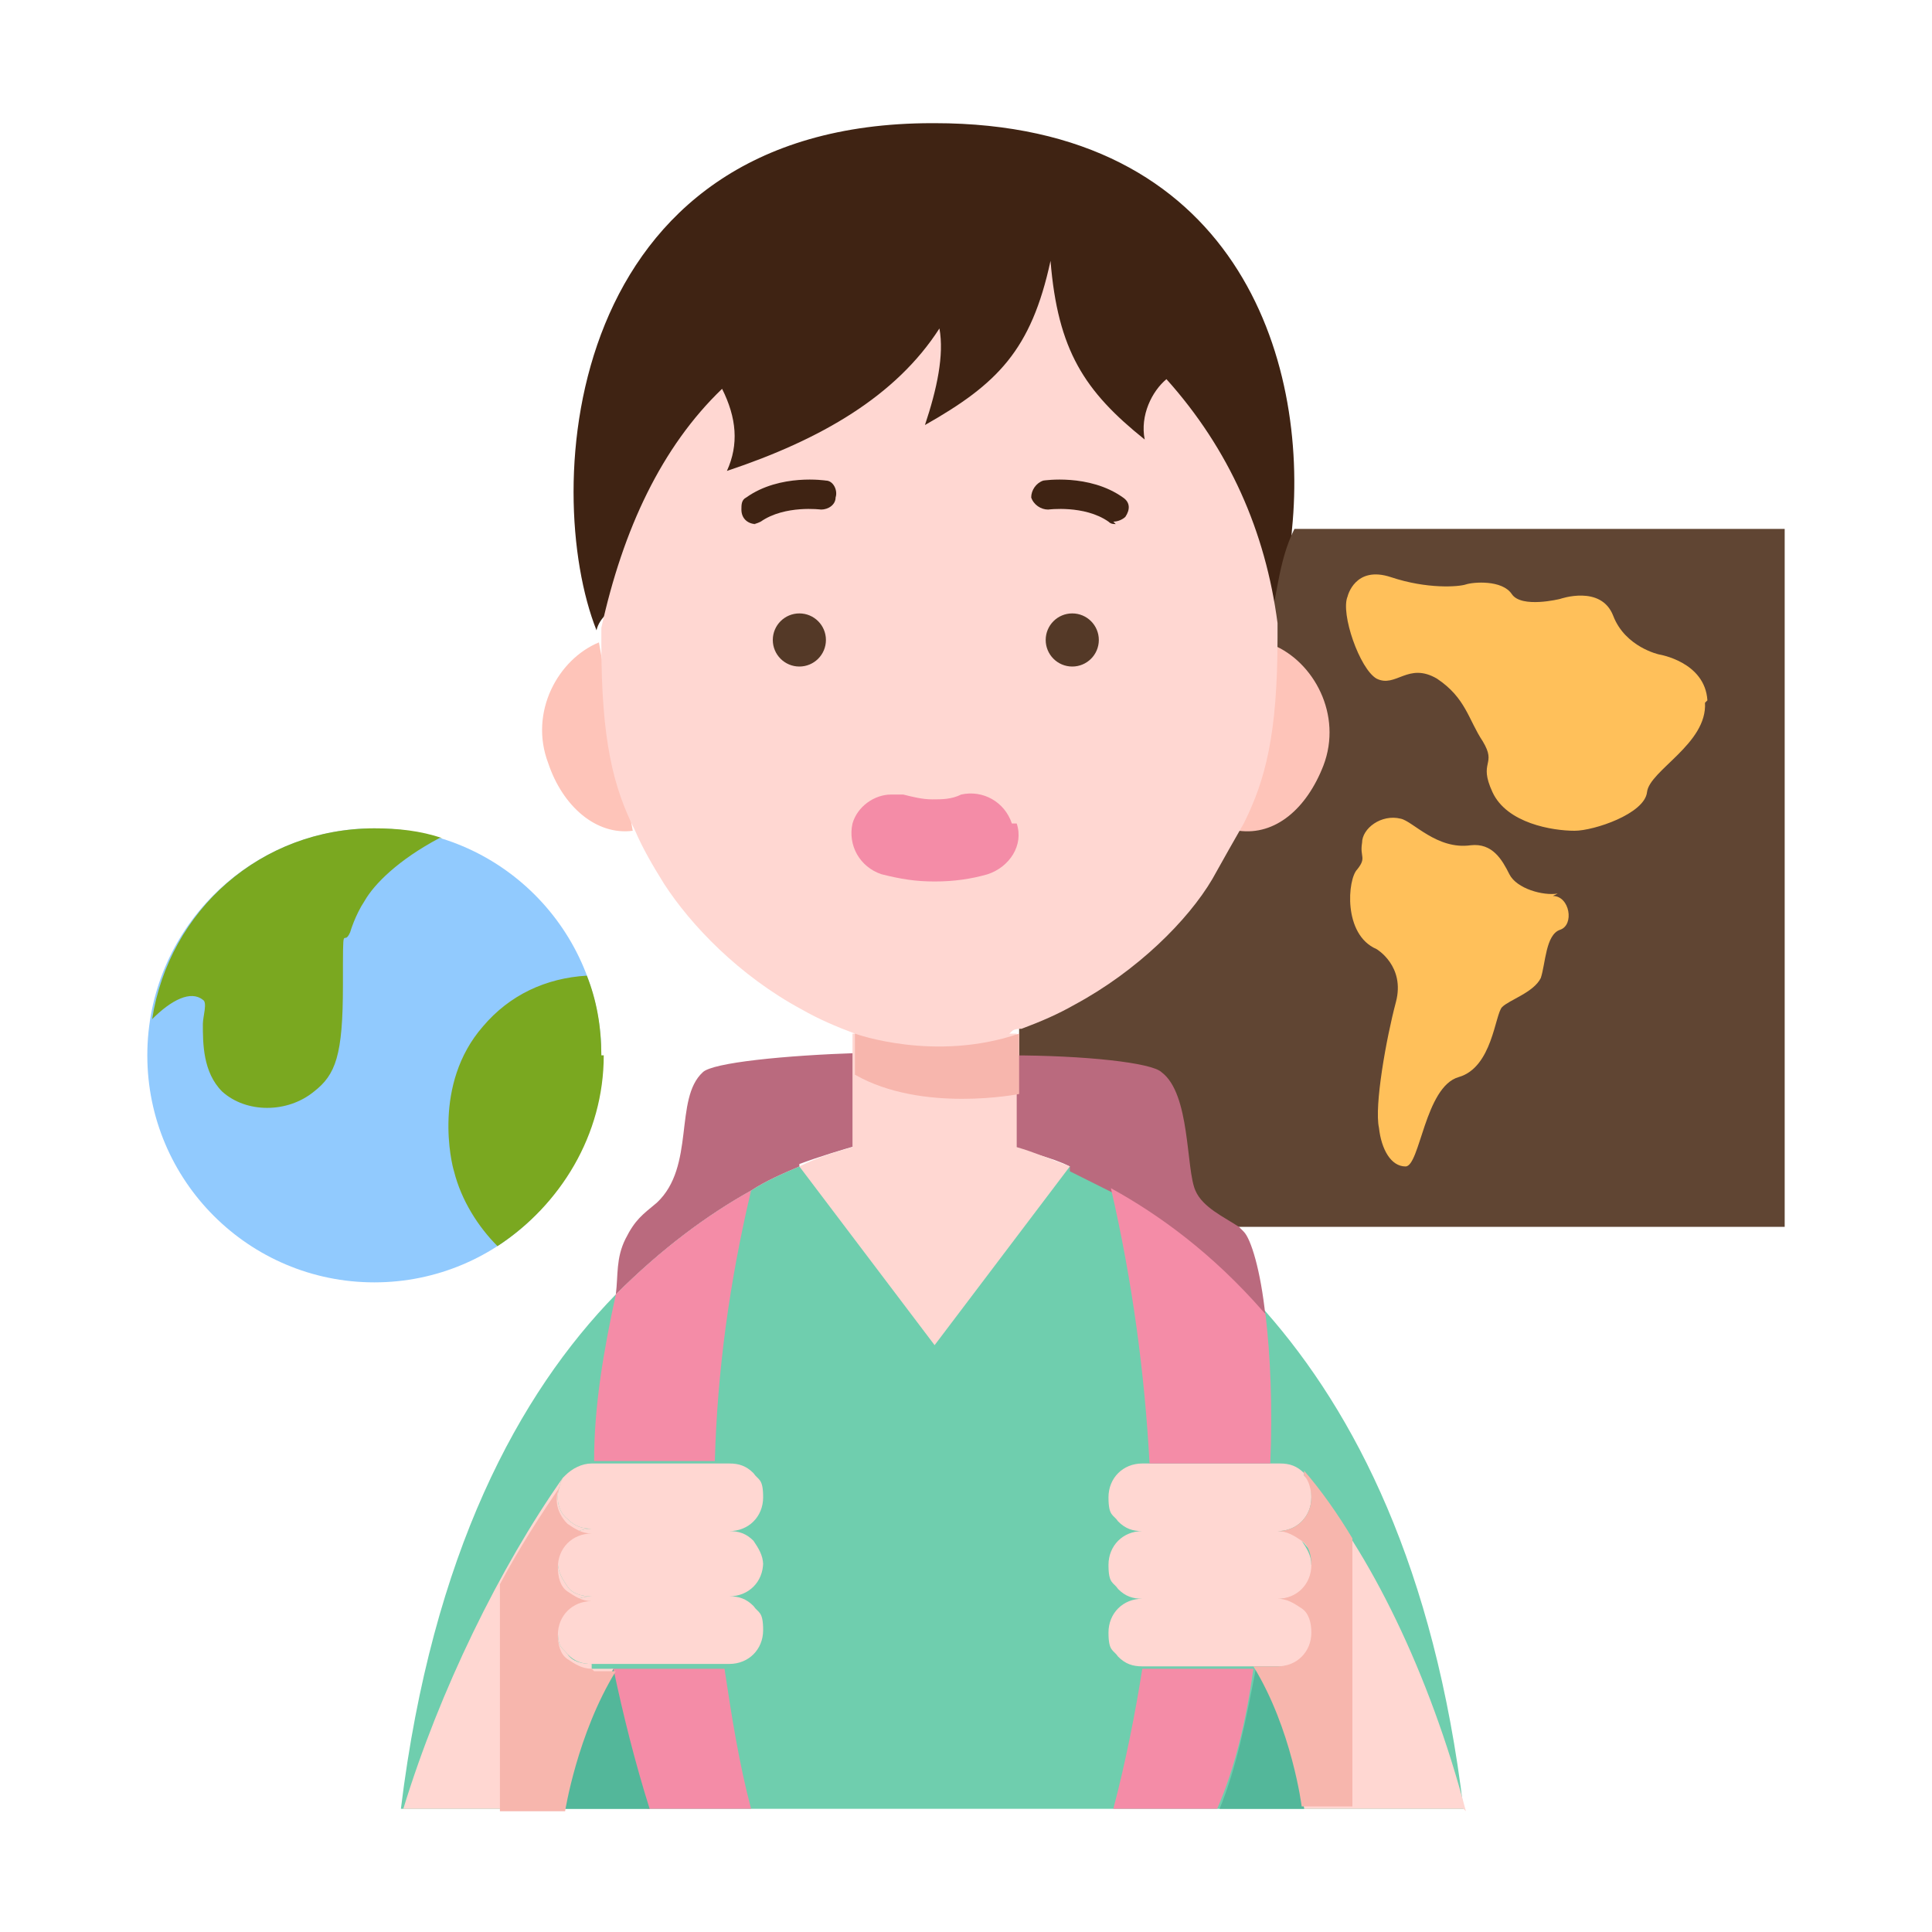
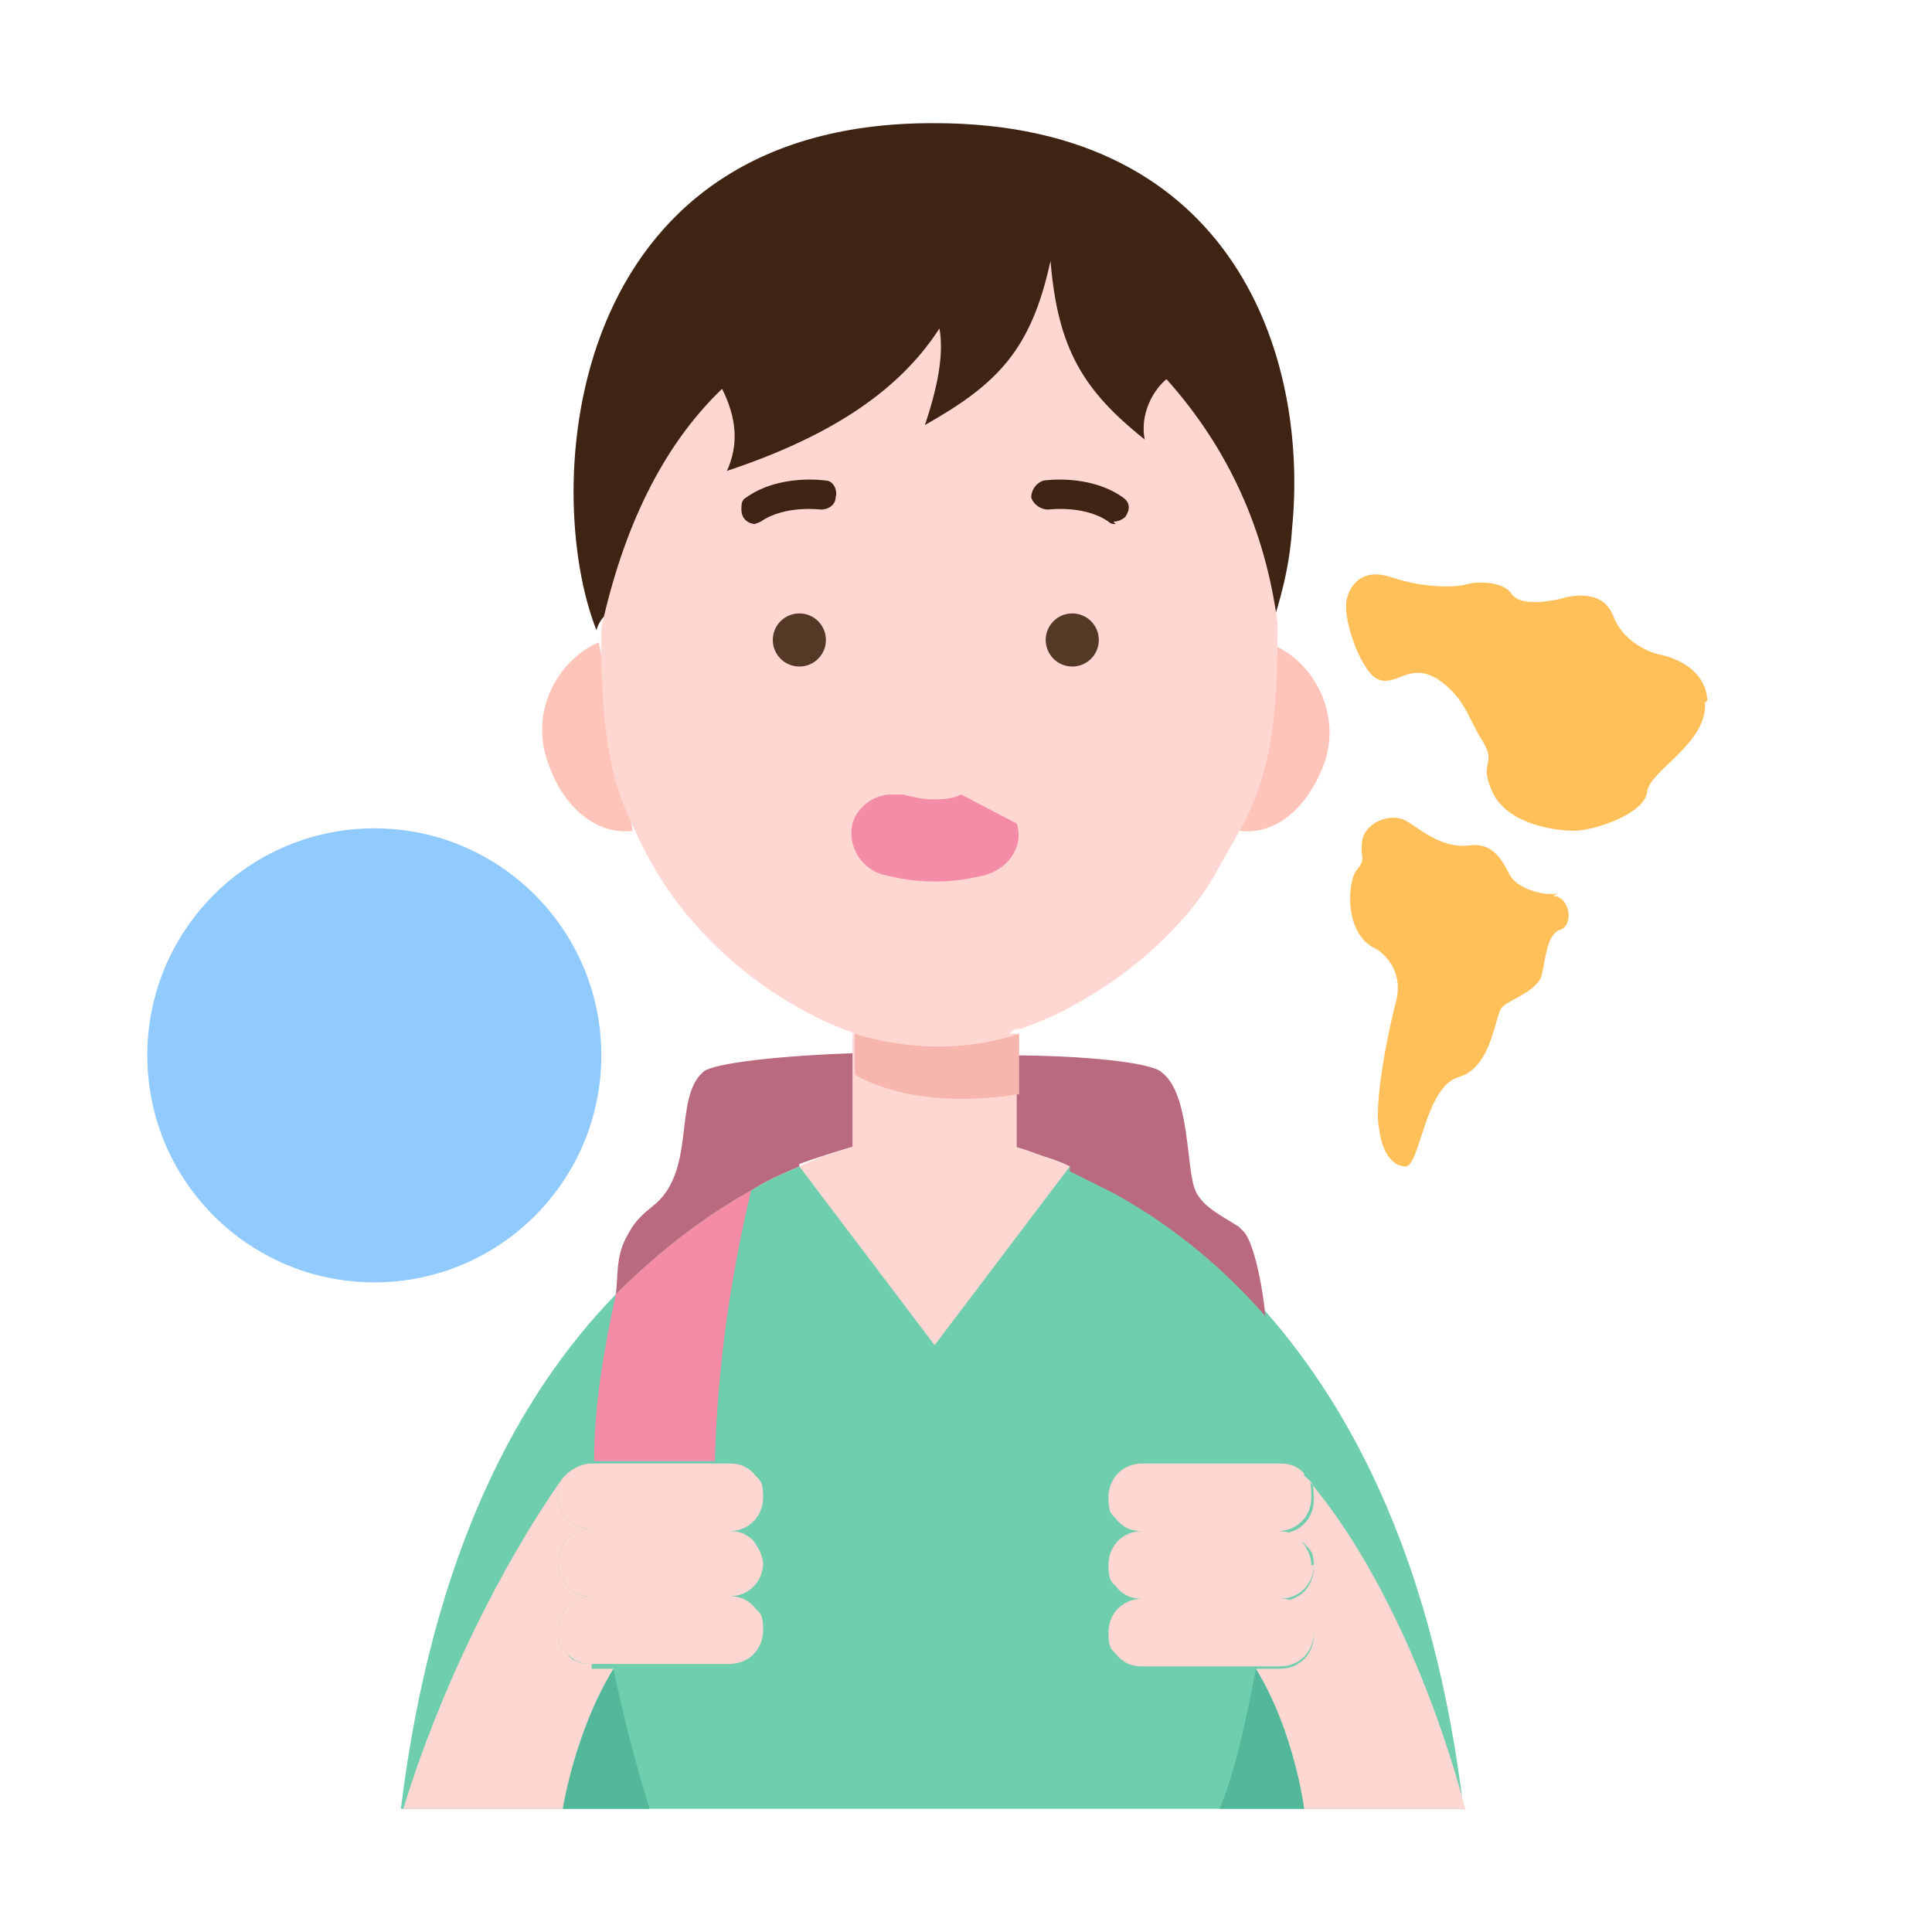
<svg xmlns="http://www.w3.org/2000/svg" id="_레이어_1" version="1.1" viewBox="0 0 80 80">
  <defs>
    <style>
      .st0 {
        fill: #f48ca7;
      }

      .st1 {
        fill: #ffd7d2;
      }

      .st2 {
        fill: #7aa820;
      }

      .st3 {
        fill: #543927;
      }

      .st4 {
        fill: #91cafe;
      }

      .st5 {
        fill: #604533;
      }

      .st6 {
        fill: #ffc05a;
      }

      .st7 {
        fill: #53b79a;
      }

      .st8 {
        fill: #ba6a7e;
      }

      .st9 {
        fill: #f7b6ad;
      }

      .st10 {
        fill: #6fceae;
      }

      .st11 {
        fill: #fec4b9;
      }

      .st12 {
        fill: #3f2313;
      }
    </style>
  </defs>
  <path class="st12" d="M38.7,5.1c12.5,0,15.5,9.8,14.8,16.8-.1,1.6-.5,3-.9,4.2-.5-3.8-27-4.1-27.9,0-2.3-5.8-1.4-21,13.9-21Z" />
  <path class="st10" d="M33.1,48.3c-.7.3-1.4.6-2,1-1.8,1-3.7,2.4-5.6,4.3-4,4.1-7.6,10.7-8.9,21.3h44c-1.2-10-4.5-16.4-8.2-20.6-2.1-2.4-4.3-4-6.3-5.1h0c-.6-.3-1.2-.6-1.8-.9h-11.2Z" />
-   <path class="st5" d="M45.6,39.4c5.9-5.6,6.9-13.2,6.9-13.4.4-1.2.4-2.7,1.1-4.1h20.3v28.9h-23c-.6-.4-1.3-.6-1.6-1.4-.4-.8,0-3.7-1.1-4.6-.4-.3-2.9-.6-6-.7v-2.3s3.5-2.3,3.5-2.3Z" />
  <path class="st8" d="M33.1,48.3c-.7.3-1.4.6-2,1-1.8,1-3.7,2.4-5.6,4.3h0c.1-.8,0-1.5.4-2.3.4-.8.7-1,1.3-1.5,1.6-1.5.7-4.3,1.9-5.4.4-.4,3.4-.7,6.5-.8v3.8c-.7.2-1.7.5-2.5.8ZM44.3,48.3c-.8-.4-1.8-.6-2.5-.8v-3.8c3.1,0,5.9.3,6.3.7,1.2.9,1,4,1.4,4.9.3.7,1.2,1.1,1.8,1.5,0,0,.1.1.2.2.3.3.7,1.6.9,3.5-2.1-2.4-4.3-4-6.3-5.1h0c-.6-.3-1.2-.6-1.8-.9h0Z" />
  <path class="st1" d="M42.1,42.8v4.7c.7.2,1.4.5,2.2.8l-5.6,7.4-5.6-7.4c.8-.4,1.5-.6,2.2-.8v-4.7h6.8Z" />
  <path class="st11" d="M52.7,26.7h0c1.7.7,2.9,2.9,2.1,5-.7,1.8-2,2.9-3.5,2.7h0s1.4-7.7,1.4-7.7ZM26.2,34.4c-1.5.2-2.9-1-3.5-2.8-.8-2.1.4-4.3,2.1-5l1.4,7.8Z" />
  <path class="st1" d="M41.7,42.9c-.9.3-1.9.4-3,.4s-2-.2-2.9-.4c-.1,0-.3,0-.4-.1-.8-.3-1.5-.6-2.2-1h0c-2.6-1.4-4.6-3.5-5.7-5.2-.5-.8-.9-1.5-1.2-2.2-.9-1.8-1.4-3.7-1.4-7.8,0-.2,0-.4,0-.6.9-4.1,2.5-7.5,5-9.9.6,1.2.7,2.3.2,3.4,3.9-1.3,7-3.1,8.8-5.9.2,1.1-.1,2.5-.6,4,3-1.7,4.4-3.1,5.2-6.8.3,3.7,1.4,5.4,3.9,7.4-.2-1,.3-2,.9-2.5,2.6,2.9,4.1,6.3,4.6,10.1,0,.2,0,.4,0,.6,0,4-.5,5.9-1.4,7.7-.4.7-.8,1.4-1.3,2.3-1,1.7-3.1,3.8-5.7,5.2h0c-.7.4-1.4.7-2.2,1-.1,0-.3,0-.4.1h0Z" />
  <circle class="st3" cx="33.1" cy="26.5" r="1.1" />
  <path class="st6" d="M70.6,29.1c.1,1.7-2.3,2.8-2.4,3.7-.1.9-2.2,1.6-3,1.6-.9,0-2.8-.3-3.4-1.6-.6-1.3.2-1.1-.4-2.1-.6-.9-.7-1.8-1.9-2.6-1.2-.7-1.7.4-2.5,0-.7-.4-1.5-2.7-1.2-3.4,0,0,.3-1.3,1.8-.8s2.8.4,3.1.3c.3-.1,1.5-.2,1.9.4.4.6,2,.2,2,.2,0,0,1.7-.6,2.2.7s1.9,1.6,1.9,1.6c0,0,1.9.3,2,1.9ZM64.3,37.1c.7,0,.9,1.2.3,1.4s-.6,1.4-.8,2c-.3.6-1.3.9-1.6,1.2s-.4,2.5-1.8,2.9c-1.4.4-1.6,3.7-2.2,3.7-.6,0-1-.7-1.1-1.6-.2-.9.3-3.7.7-5.2.4-1.5-.8-2.2-.8-2.2-1.4-.6-1.2-2.9-.8-3.3.4-.5.1-.5.2-1.1,0-.6.8-1.2,1.6-1,.5.1,1.5,1.3,2.9,1.1.9-.1,1.3.6,1.6,1.2.3.6,1.4.9,2,.8Z" />
  <path class="st1" d="M60.6,74.9h-6.6s-.4-3.2-2-5.8h1c.8,0,1.4-.6,1.4-1.4s-.2-.7-.4-1c-.3-.3-.6-.4-1-.4.8,0,1.4-.6,1.4-1.4s-.2-.7-.4-1c-.3-.3-.6-.4-1-.4.8,0,1.4-.6,1.4-1.4s-.1-.7-.3-.9c2.6,3,5.1,8.1,6.6,13.8h0Z" />
  <path class="st1" d="M54.3,64.8c0-.4-.2-.7-.4-1s-.6-.4-1-.4c.8,0,1.4-.6,1.4-1.4s-.1-.7-.3-.9c0,0,0,0,0-.1-.3-.3-.6-.4-1-.4h-5.7c-.8,0-1.4.6-1.4,1.4s.2.7.4,1c.3.3.6.4,1,.4-.8,0-1.4.6-1.4,1.4s.2.7.4,1c.3.3.6.4,1,.4-.8,0-1.4.6-1.4,1.4s.2.7.4,1c.3.3.6.4,1,.4h5.7c.8,0,1.4-.6,1.4-1.4s-.2-.7-.4-1c-.3-.3-.6-.4-1-.4.8,0,1.4-.6,1.4-1.4Z" />
  <path class="st7" d="M54,74.9h-3.5c.7-1.7,1.1-3.7,1.5-5.8,1.6,2.6,2,5.8,2,5.8Z" />
-   <path class="st0" d="M52.4,54.4c.2,1.7.3,3.8.2,6.2h0s-5,0-5,0h0c-.2-3.7-.7-7.5-1.6-11.4,2,1.1,4.2,2.7,6.3,5.1,0,0,0,0,0,0h0ZM47.3,69.1h4.6c-.3,2.2-.8,4.2-1.5,5.8h-4.3c.5-1.9.9-3.9,1.2-5.8Z" />
  <circle class="st3" cx="44.4" cy="26.5" r="1.1" />
-   <path class="st0" d="M42.1,34.1c.3.9-.3,1.8-1.2,2.1-.7.2-1.4.3-2.2.3s-1.4-.1-2.2-.3c-.9-.3-1.4-1.2-1.2-2.1.2-.7.9-1.2,1.6-1.2.2,0,.3,0,.5,0,.4.1.8.2,1.2.2s.8,0,1.2-.2c.9-.2,1.8.3,2.1,1.2Z" />
-   <path class="st0" d="M31.1,74.9h-4.3c-.6-2-1.1-3.9-1.5-5.8h4.7c.3,2,.6,3.9,1.1,5.8Z" />
+   <path class="st0" d="M42.1,34.1c.3.9-.3,1.8-1.2,2.1-.7.2-1.4.3-2.2.3s-1.4-.1-2.2-.3c-.9-.3-1.4-1.2-1.2-2.1.2-.7.9-1.2,1.6-1.2.2,0,.3,0,.5,0,.4.1.8.2,1.2.2s.8,0,1.2-.2Z" />
  <path class="st0" d="M31.1,49.3c-.9,3.8-1.4,7.5-1.5,11.2h-5c0-2.3.4-4.6.9-6.9,1.9-1.9,3.8-3.3,5.6-4.3Z" />
  <path class="st7" d="M26.8,74.9h-3.5s.5-3.2,2.1-5.8c.4,1.9.9,3.9,1.5,5.8Z" />
  <path class="st9" d="M35.4,42.8s3.3,1.2,6.8,0v2.5s-4,.8-6.8-.8v-1.7Z" />
  <path class="st12" d="M46.2,21.7c-.1,0-.2,0-.3-.1-1-.7-2.5-.5-2.5-.5-.3,0-.6-.2-.7-.5,0-.3.2-.6.5-.7h0c0,0,1.9-.3,3.3.7.3.2.3.5.1.8-.1.1-.3.2-.5.2ZM31.3,21.7c-.3,0-.6-.2-.6-.6,0-.2,0-.4.2-.5,1.4-1,3.3-.7,3.3-.7.3,0,.5.4.4.7,0,.3-.3.5-.6.5,0,0-1.5-.2-2.5.5,0,0-.2.1-.3.1Z" />
  <path class="st1" d="M31.6,64.8c0-.4-.2-.7-.4-1-.3-.3-.6-.4-1-.4.8,0,1.4-.6,1.4-1.4s-.2-.7-.4-1c-.3-.3-.6-.4-1-.4h-5.7c-.4,0-.8.2-1.1.5,0,0,0,0,0,0,0,0,0,0-.1.1-.3.6-.3,1.3.2,1.7.3.3.6.4,1,.4-.8,0-1.4.6-1.4,1.4,0,.4.2.7.4,1s.6.4,1,.4c-.8,0-1.4.6-1.4,1.4s.2.7.4,1c.3.3.6.4,1,.4h5.7c.8,0,1.4-.6,1.4-1.4s-.2-.7-.4-1c-.3-.3-.6-.4-1-.4.8,0,1.4-.6,1.4-1.4Z" />
  <path class="st1" d="M24.5,69.1h.9c-1.6,2.6-2.1,5.8-2.1,5.8h-6.6c1.5-4.9,4-10,6.6-13.7-.3.6-.3,1.3.2,1.7.3.3.6.4,1,.4-.8,0-1.4.6-1.4,1.4,0,.4.2.7.4,1s.6.4,1,.4c-.8,0-1.4.6-1.4,1.4s.2.7.4,1,.6.4,1,.4h0Z" />
-   <path class="st9" d="M24.5,69.1c-.4,0-.7-.2-1-.4s-.4-.6-.4-1c0-.8.6-1.4,1.4-1.4-.4,0-.7-.2-1-.4s-.4-.6-.4-1c0-.8.6-1.4,1.4-1.4-.4,0-.7-.2-1-.4-.5-.5-.6-1.2-.2-1.7-.9,1.3-1.8,2.7-2.6,4.2v9.4h2.7s.5-3.2,2.1-5.8h-.9,0ZM54,61.1c.2.2.3.6.3.9,0,.8-.6,1.4-1.4,1.4.4,0,.7.2,1,.4s.4.6.4,1c0,.8-.6,1.4-1.4,1.4.4,0,.7.2,1,.4s.4.6.4,1c0,.8-.6,1.4-1.4,1.4h-1c1.6,2.6,2,5.8,2,5.8h2.1v-11.1c-.6-1-1.3-2-2-2.8h0Z" />
  <circle class="st4" cx="15.5" cy="43.7" r="9.4" />
-   <path class="st2" d="M24.9,43.7c0-1.2-.2-2.3-.6-3.3-1.7.1-3.2.8-4.3,2.1-2.1,2.4-1.3,5.7-1.2,6,.3,1.2,1,2.3,1.8,3.1,2.6-1.7,4.4-4.6,4.4-7.9h0ZM18.3,34.7c-.9-.3-1.8-.4-2.8-.4-4.7,0-8.5,3.4-9.2,7.9.8-.8,1.6-1.2,2.1-.8.2.1,0,.7,0,1,0,.8,0,2,.8,2.8,1,.9,2.7.9,3.8,0,.9-.7,1.2-1.5,1.2-4.4s0-1.5.3-2.2c0,0,.2-.7.6-1.3.4-.7,1.4-1.7,3.1-2.6h0Z" />
</svg>